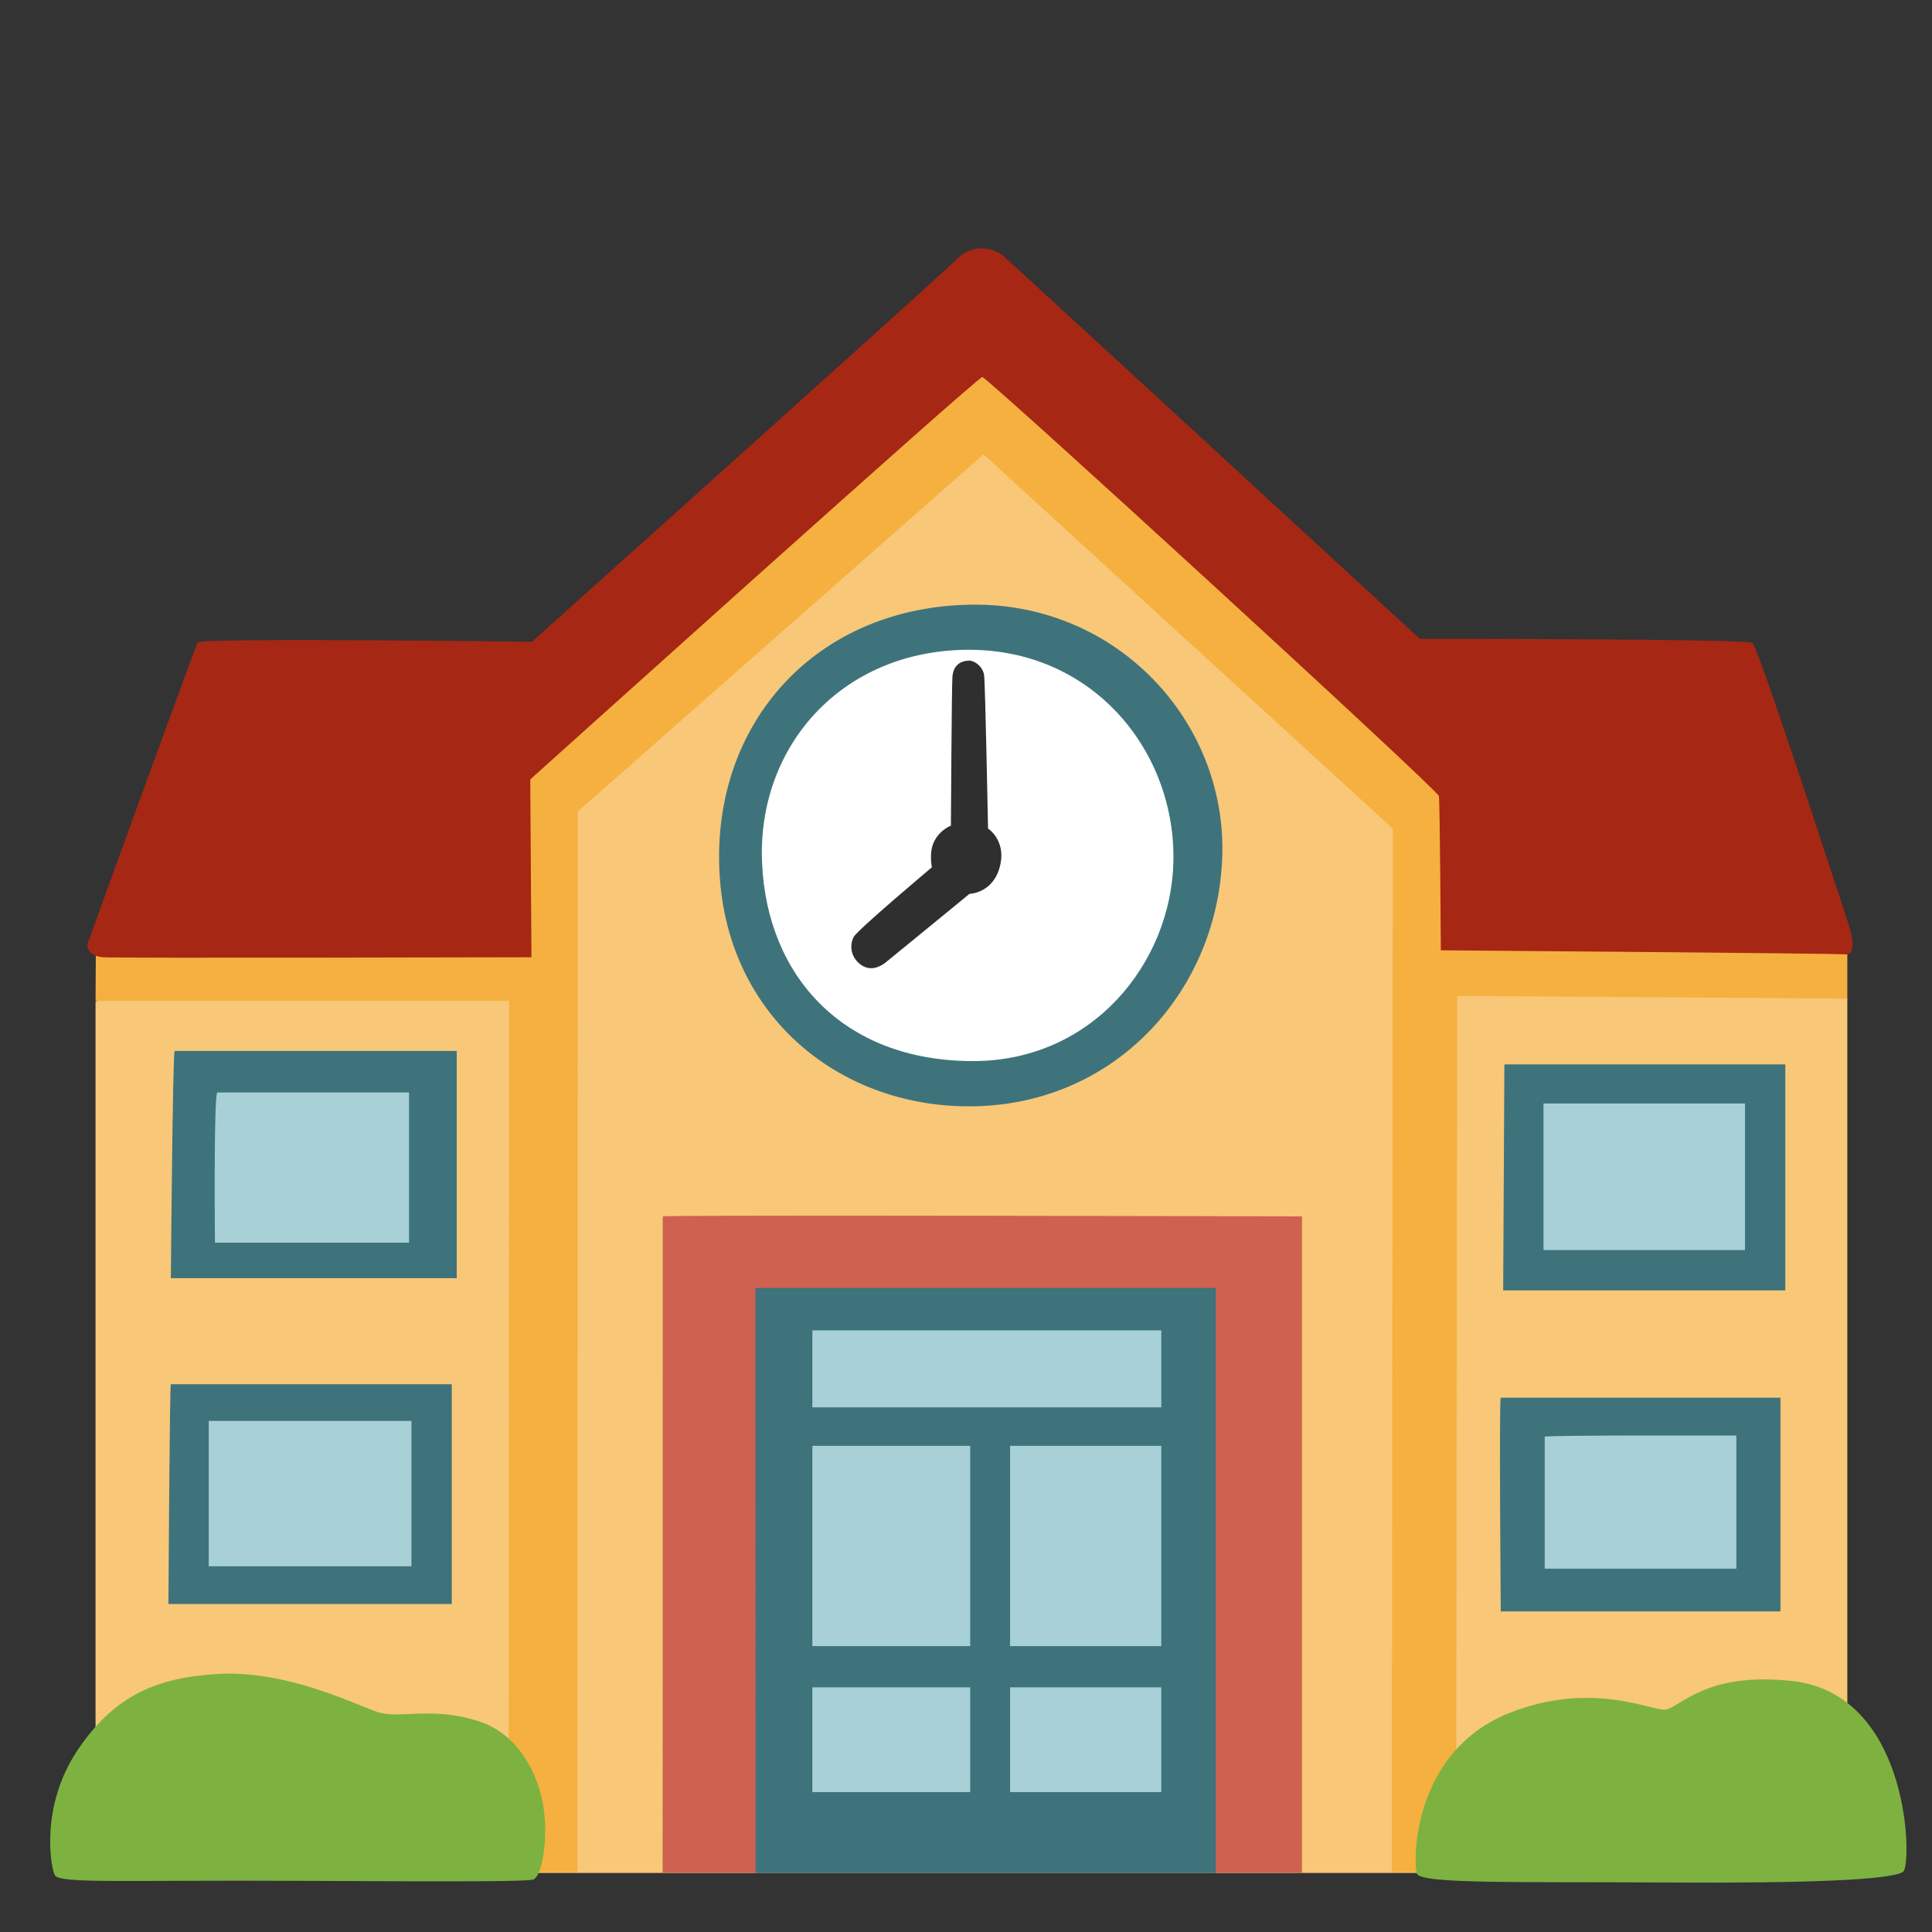
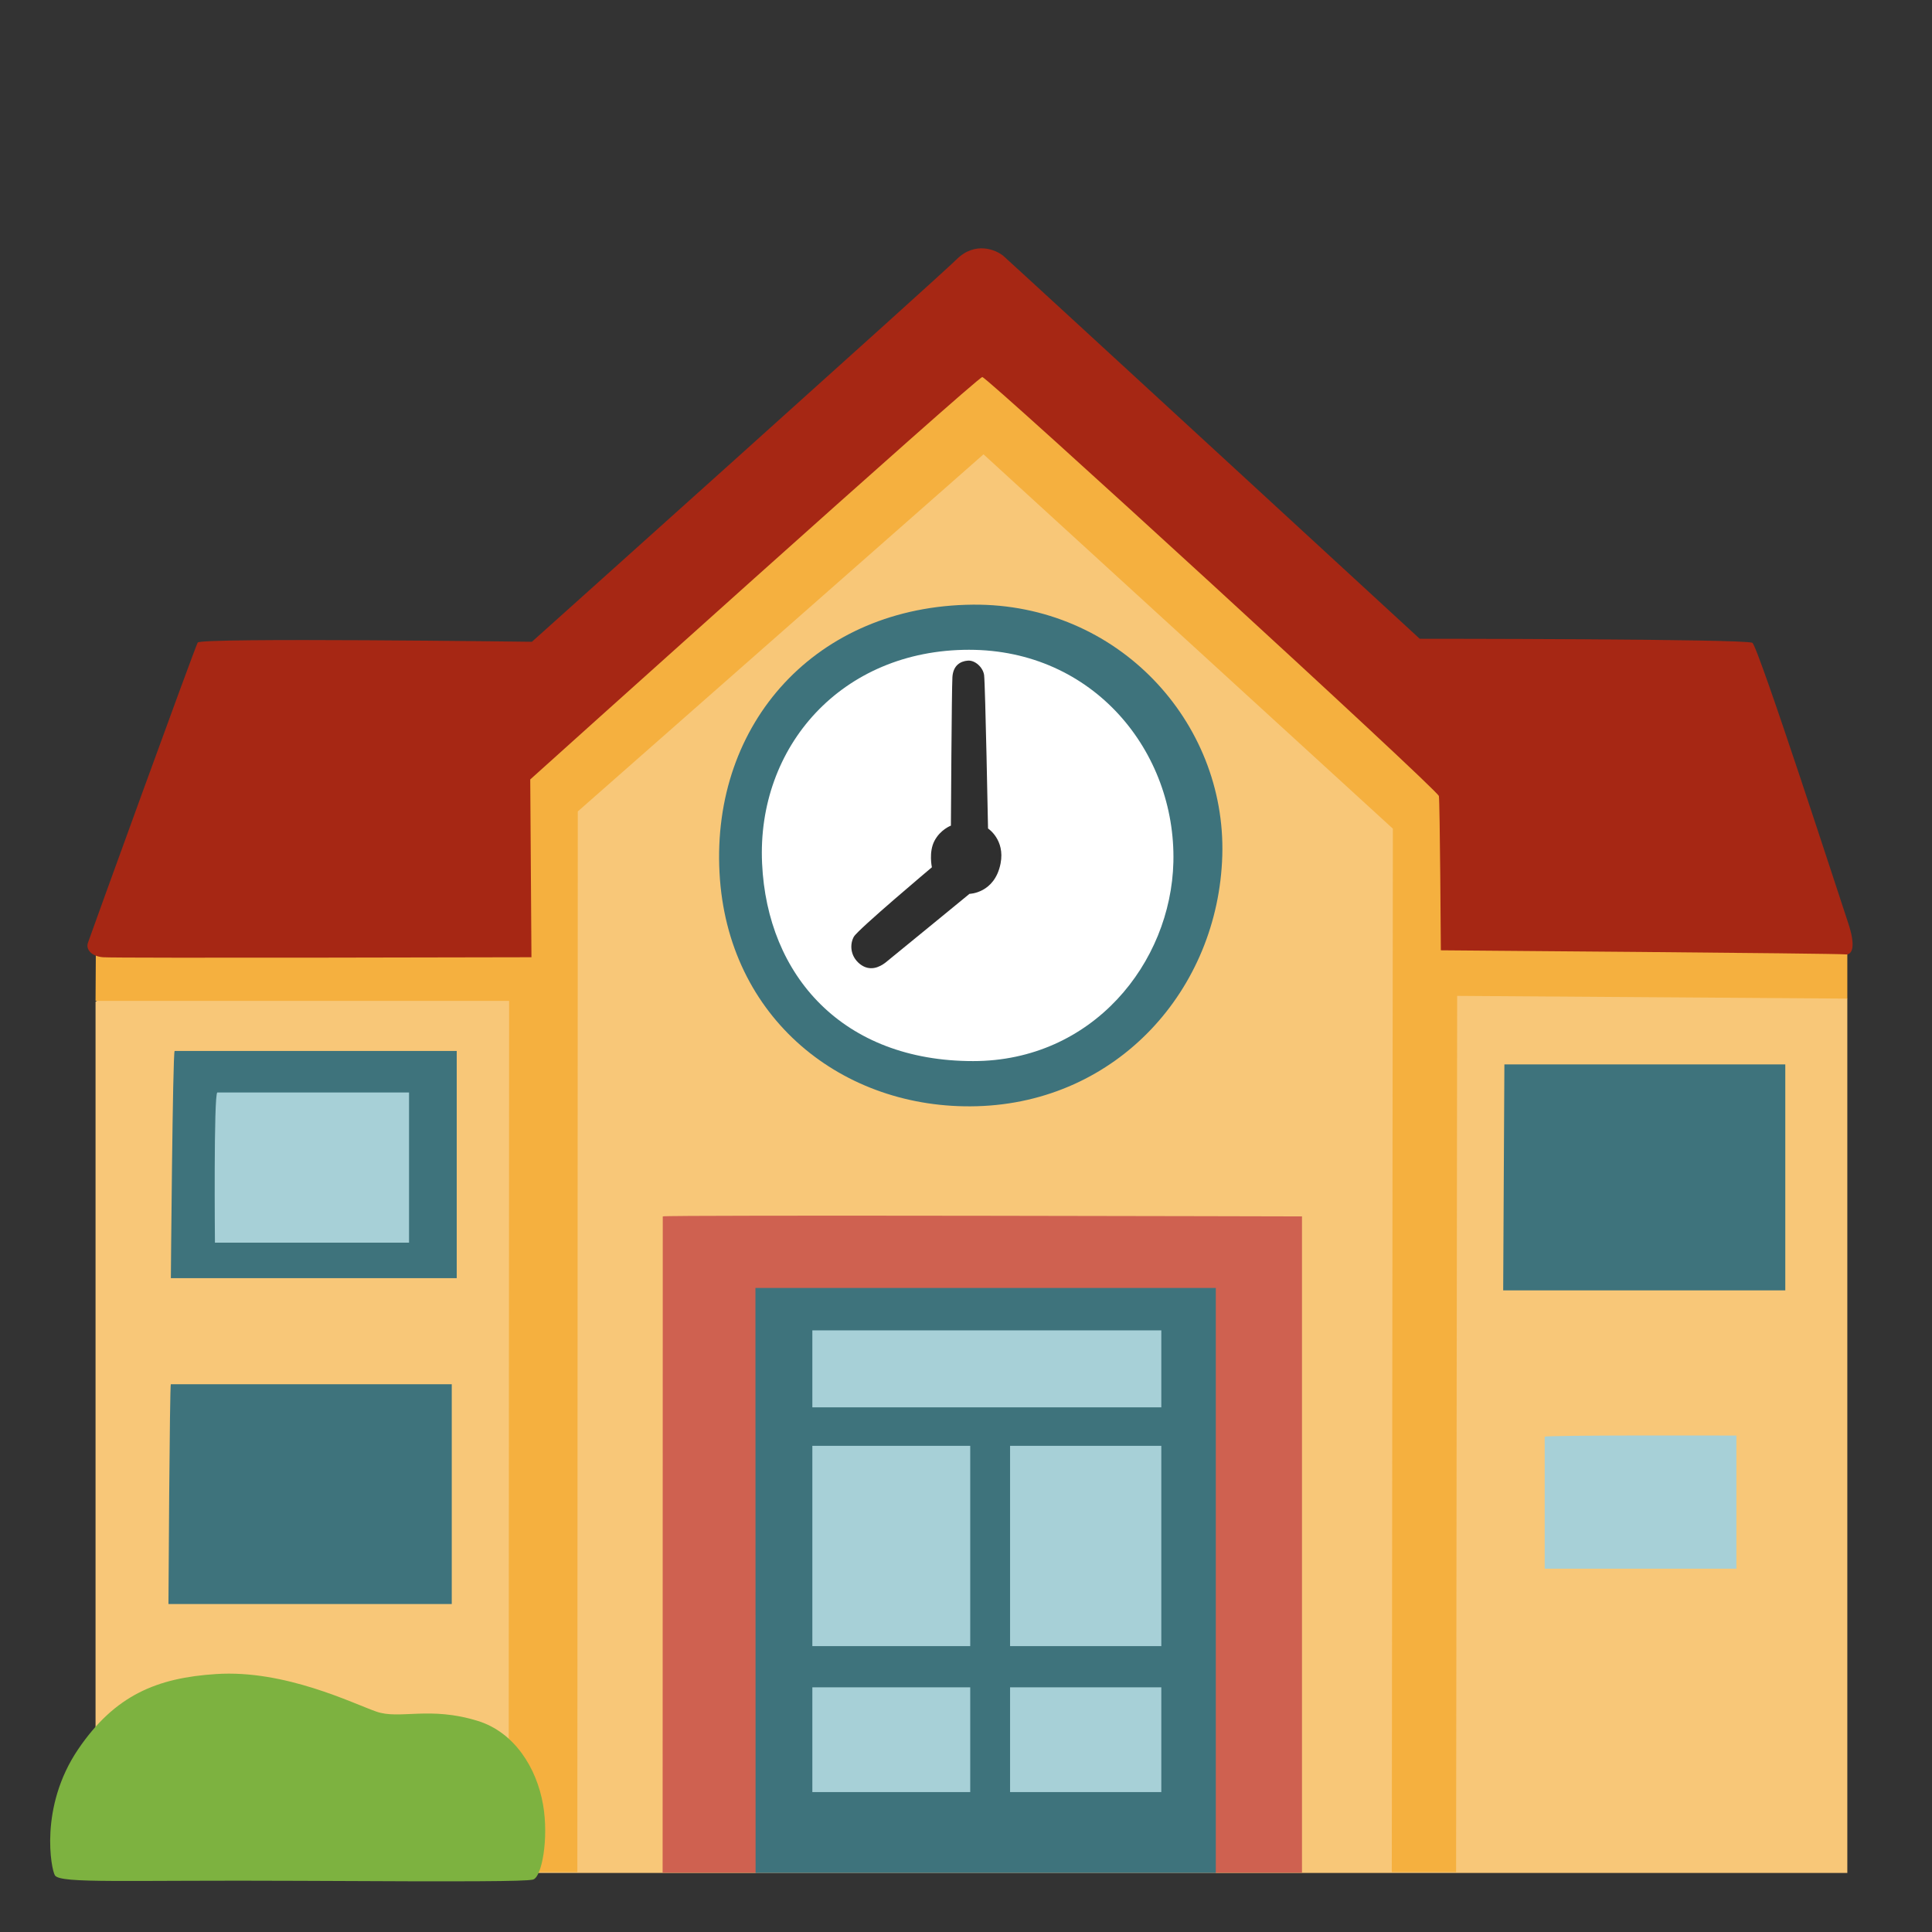
<svg xmlns="http://www.w3.org/2000/svg" width="800px" height="800px" viewBox="0 0 128 128" aria-hidden="true" role="img" class="iconify iconify--noto" preserveAspectRatio="xMidYMid meet">
  <rect x="0" y="0" width="128" height="128" fill="#333333" stroke="none" />
  <path d="M6.33 66.37v57.72h116.06V66.15S99.17 50.13 98.1 49.98c-1.07-.15-32.26-28.7-32.26-28.7L31.46 49.01L6.33 66.37z" fill="#f8c778">

</path>
  <path fill="#f5b03f" d="M6.33 66.31h27.4l-.03 57.72h4.55l.03-70.27L65.16 30.1l27.12 24.8l-.07 69.13h4.26l.07-58.05l25.85.18v-3.45L98.81 50.07L67.27 22.36L32.45 49.5L6.35 63.01z">

</path>
  <path d="M13.1 42.57c-.18.29-7.15 19.51-7.28 19.91c-.13.4.2.87 1 .94c.8.07 28.39 0 28.39 0l-.08-11.78s29.62-26.66 29.95-26.66s30.18 27.35 30.25 27.76c.07.4.13 10.22.13 10.22s26.25.2 26.79.27s.67-.67.2-2.07c-.47-1.4-5.95-18.3-6.35-18.57c-.4-.27-22.04-.27-22.04-.27S66.95 17.36 66.48 16.96c-.47-.4-1.87-1.01-3.11.23c-1.09 1.09-28.13 25.33-28.13 25.33s-21.94-.29-22.14.05z" fill="#a62714">

</path>
  <path d="M43.91 80.59l-.01 43.48h42.36V80.59s-42.35-.11-42.35 0z" fill="#cf6150">

</path>
  <path d="M3.64 124.25c.37.56 4.69.3 16.2.36c11.51.06 14.86.04 15.46-.08c.59-.12 1.07-2.71.68-4.96c-.43-2.47-1.91-4.8-4.31-5.55c-3.21-1-5.19-.08-6.73-.62c-1.54-.53-6.05-2.79-10.62-2.49c-3.92.25-6.71 1.4-9.14 4.98c-2.61 3.85-1.78 8-1.54 8.36z" fill="#7db240">

</path>
-   <path d="M126.09 124.01c.59-.41.54-11.77-7.36-12.64c-5.93-.65-7.48 1.9-8.48 1.9c-1.01 0-4.85-1.87-10.15.18c-6.59 2.55-6.47 9.97-6.23 10.68s7.06.53 16.43.59s15.02-.17 15.79-.71z" fill="#7db240">
- 
- </path>
  <path d="M11.57 69.63h18.69v15.05H11.32s.12-14.93.25-15.05z" fill="#3e737c">

</path>
  <path d="M11.32 91.71h18.61v14.56H11.16c0 .01.08-14.64.16-14.56z" fill="#3e737c">

</path>
  <path d="M14.4 72.38h12.7v9.95H14.24s-.09-9.87.16-9.95z" fill="#a7d0d7">

</path>
-   <path d="M13.83 94.14h13.43v9.63H13.83v-9.63z" fill="#a7d0d7">
- 
- </path>
  <path d="M99.67 70.52h18.61v14.97H99.59s.08-15.21.08-14.97z" fill="#3e737c">
- 
- </path>
-   <path d="M102.26 73.11h13.35v9.71h-13.35v-9.71z" fill="#a7d0d7">
- 
- </path>
-   <path d="M99.43 92.6h18.53v14.16H99.43s-.12-14.03 0-14.16z" fill="#3e737c">

</path>
  <path d="M102.34 95.19v8.74h12.7v-8.82s-12.82-.04-12.7.08z" fill="#a7d0d7">

</path>
  <path d="M50.06 124.09l-.01-38.76h30.5v38.76H50.06z" fill="#3e737c">

</path>
  <path d="M76.94 93.24v-5.1H53.82v5.1h23.12z" fill="#a7d0d7">

</path>
  <g fill="#a7d0d7">
    <path d="M53.82 95.79h23.12v13.27H53.82z">

</path>
    <path d="M53.82 111.79h23.12v6.94H53.82z">

</path>
  </g>
  <path d="M64.28 94.65v26.11h2.64V94.38s-2.46.27-2.64.27z" fill="#3e737c">

</path>
  <path d="M64.46 40.06c-10.37.09-17.32 7.82-16.79 17.76c.51 9.66 8.18 15.72 17.05 15.47c9.32-.26 16-7.74 16.26-16.61s-6.94-16.7-16.52-16.62z" fill="#3e737c">

</path>
  <path d="M64.2 43.05c-8.44 0-14.07 6.42-13.71 14.15c.34 7.46 5.36 13.1 13.98 13.1c7.91 0 13.11-6.5 13.27-13.19c.17-7.3-5.28-14.06-13.54-14.06z" fill="#ffffff">

</path>
  <path d="M61.74 57.46s-4.9 4.12-5.17 4.6s-.26 1.27.39 1.8c.66.53 1.31.22 1.71-.09c.39-.31 5.56-4.55 5.56-4.55s1.67-.03 2.06-2.01c.31-1.58-.83-2.32-.83-2.32s-.18-9.46-.26-10.16c-.07-.52-.61-1.01-1.09-.96c-.48.04-.96.31-1.01 1.09c-.05.78-.1 9.84-.1 9.84s-.7.26-1.09 1.01c-.39.74-.17 1.75-.17 1.75z" fill="#2f2f2f">

</path>
</svg>